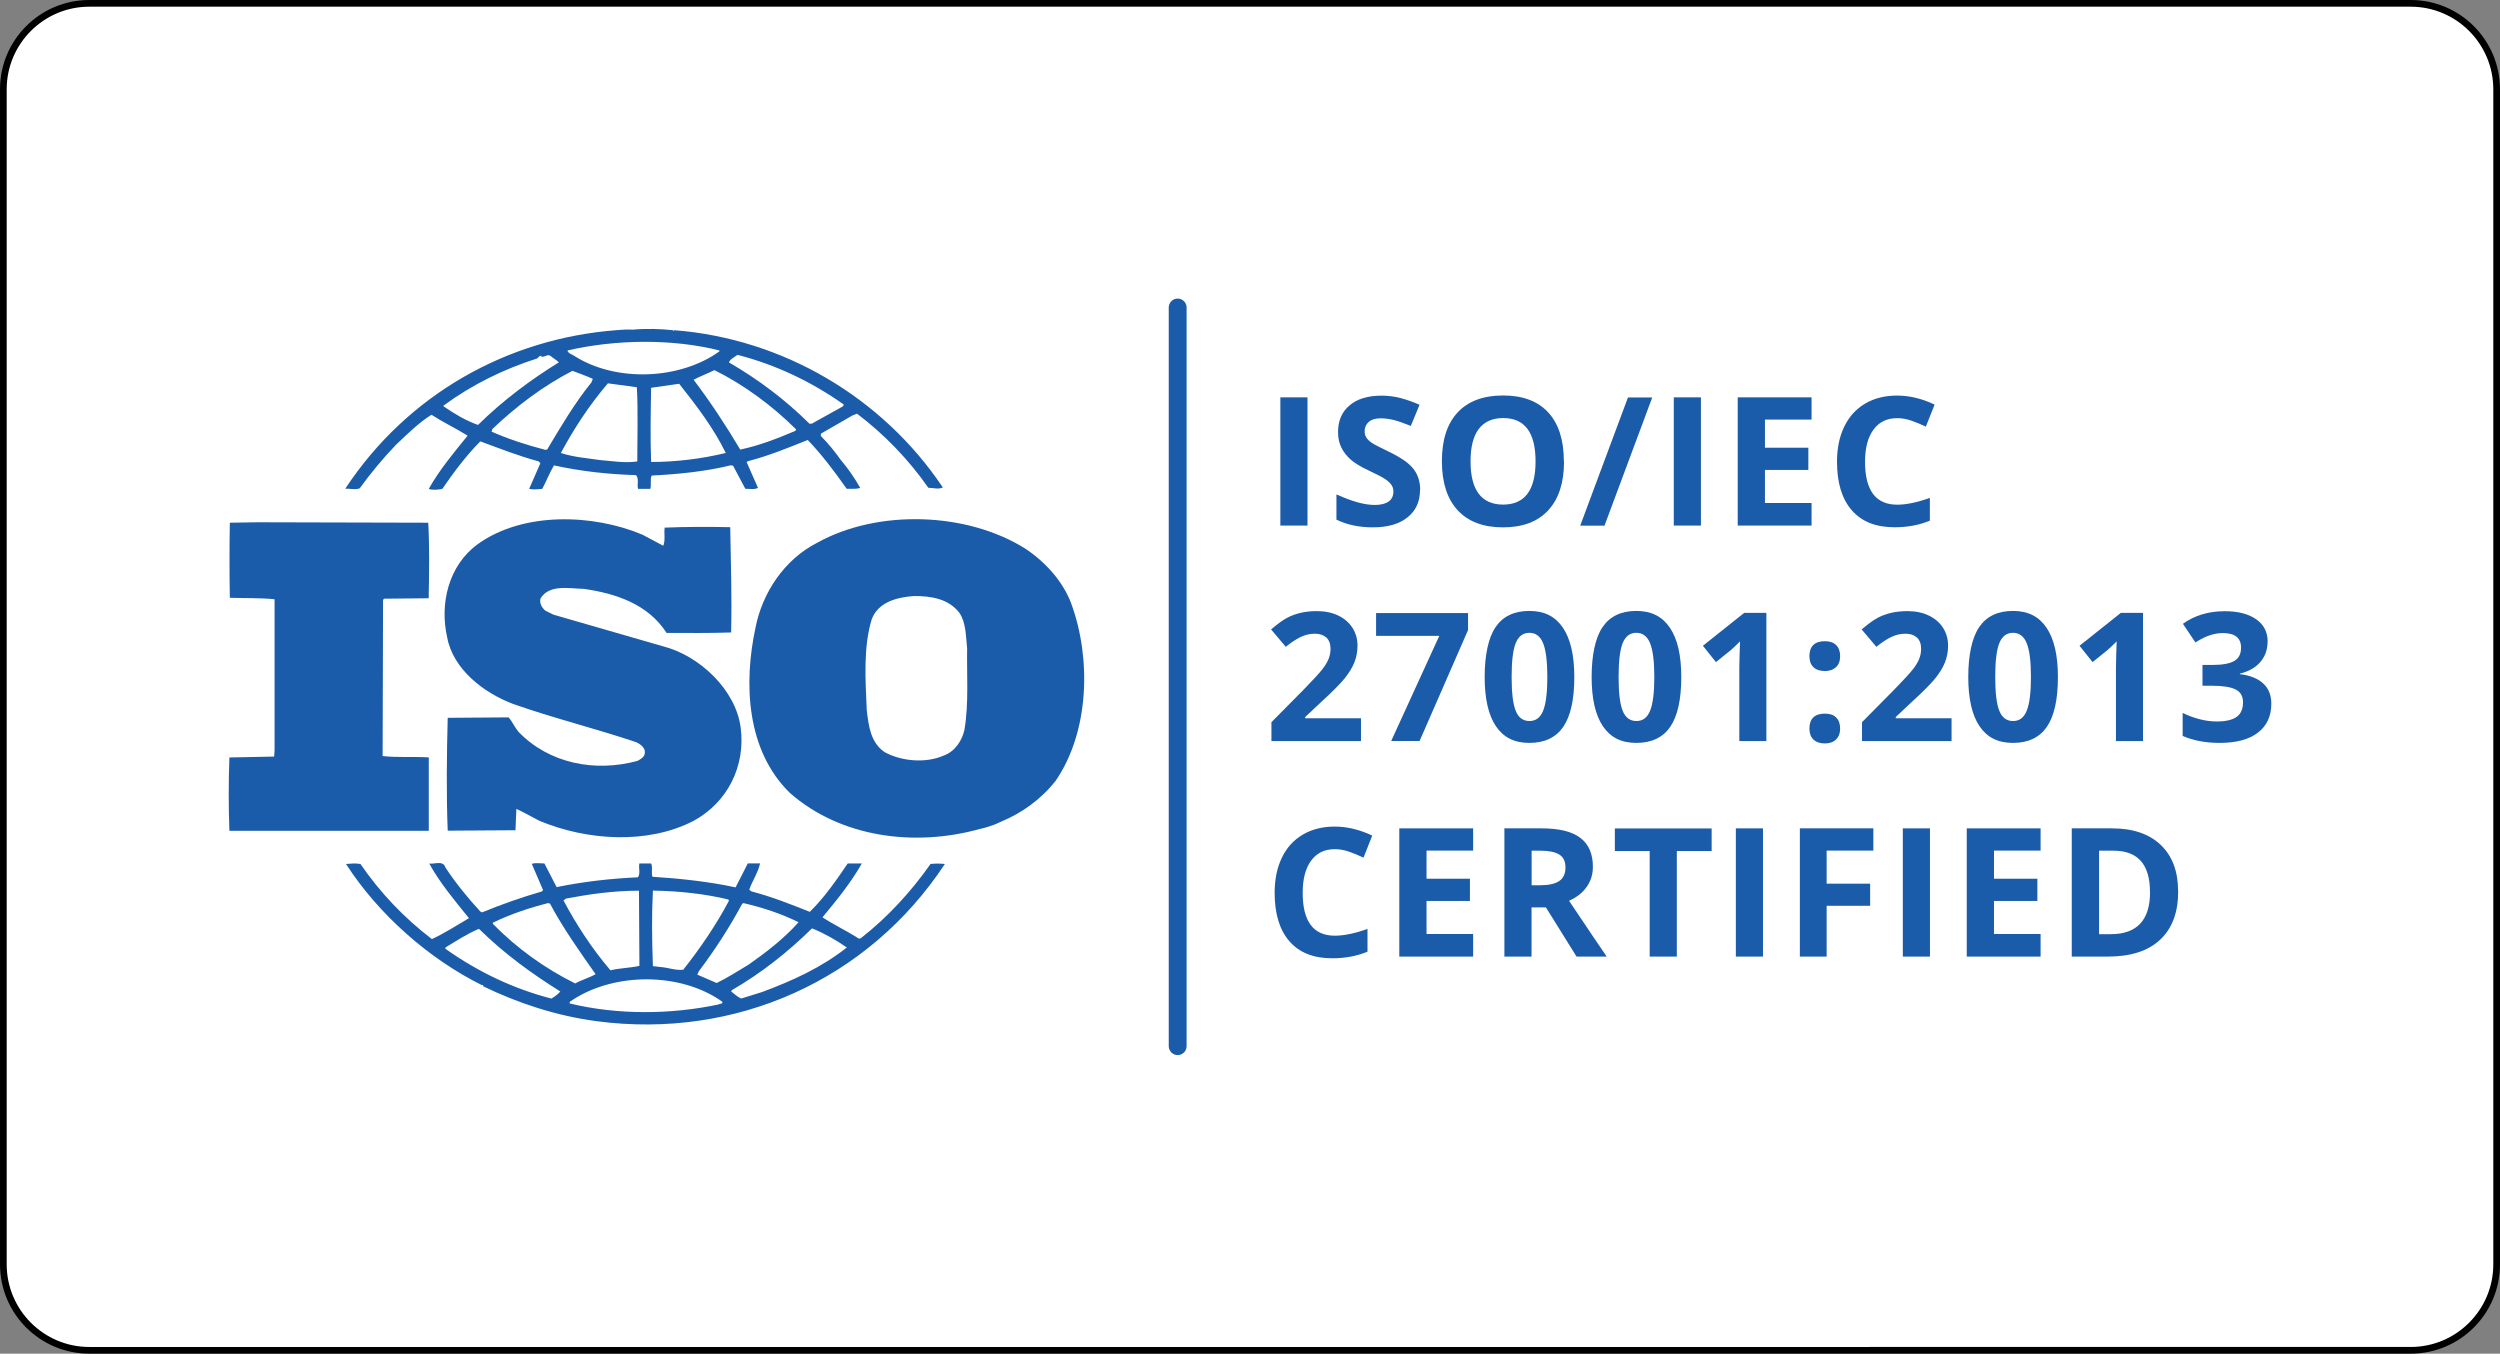
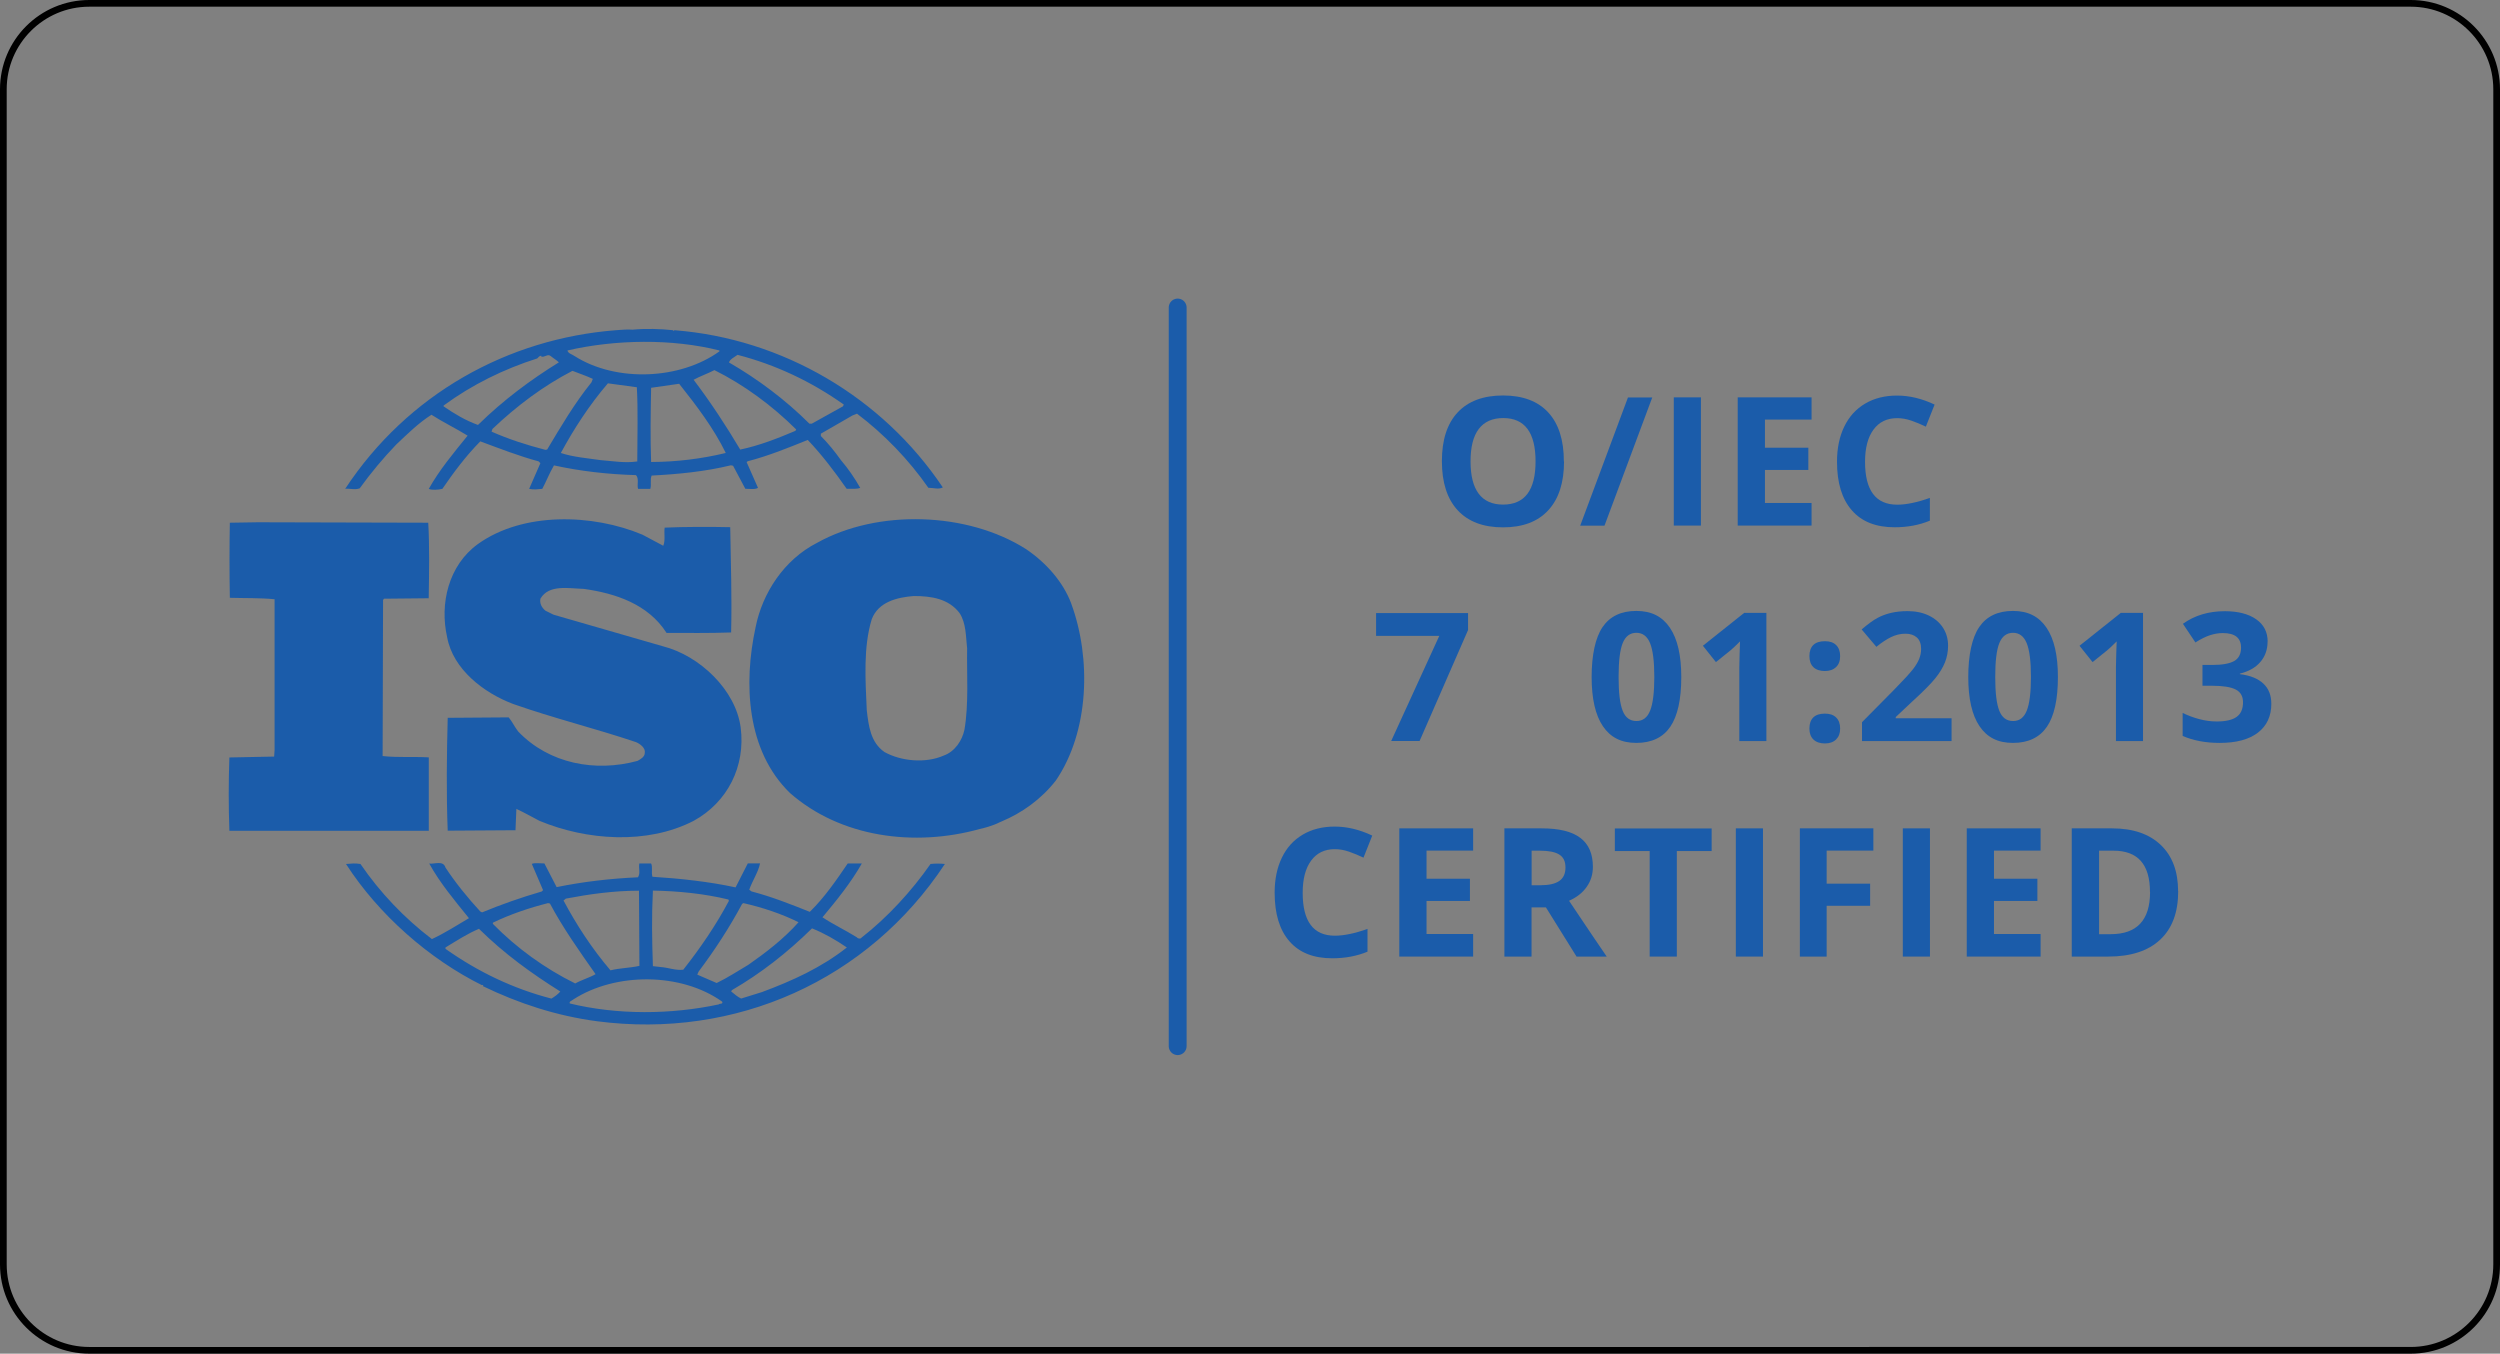
<svg xmlns="http://www.w3.org/2000/svg" id="Layer_2" data-name="Layer 2" viewBox="0 0 279.98 151.6">
  <rect x="0" y="0" width="279.98" height="151.6" fill="#808080" stroke="none" />
  <defs>
    <style>
      .cls-1 {
        fill: #fff;
      }

      .cls-2 {
        fill: none;
        stroke: #1b5caa;
        stroke-linecap: round;
        stroke-linejoin: round;
        stroke-width: 2px;
      }

      .cls-3 {
        fill: #1b5caa;
      }
    </style>
  </defs>
  <g id="Layer_1-2" data-name="Layer 1">
    <g>
      <g>
-         <rect class="cls-1" x=".38" y=".37" width="279.23" height="150.85" rx="9.62" ry="9.62" />
-         <path d="M269.98.75c5.1,0,9.25,4.15,9.25,9.25v131.6c0,5.1-4.15,9.25-9.25,9.25H10c-5.1,0-9.25-4.15-9.25-9.25V10C.75,4.9,4.9.75,10,.75h259.98M269.98,0H10C4.48,0,0,4.48,0,10v131.6c0,5.52,4.48,10,10,10h259.98c5.52,0,10-4.48,10-10V10c0-5.52-4.48-10-10-10h0Z" />
+         <path d="M269.98.75c5.1,0,9.25,4.15,9.25,9.25v131.6c0,5.1-4.15,9.25-9.25,9.25H10c-5.1,0-9.25-4.15-9.25-9.25V10C.75,4.9,4.9.75,10,.75h259.98M269.98,0H10C4.48,0,0,4.48,0,10v131.6c0,5.52,4.48,10,10,10h259.98c5.52,0,10-4.48,10-10V10c0-5.52-4.48-10-10-10Z" />
      </g>
      <g>
        <path class="cls-3" d="M119.96,67.56c-.91-2.39-2.78-4.53-5.06-6.07-6.58-4.18-16.61-4.48-23.39-.7-3.7,1.89-6.13,5.62-6.89,9.46-1.37,6.31-1.02,13.82,3.85,18.56,5.67,4.97,13.92,6.07,21.26,4.03.35-.07,1.45-.35,2.22-.75l.21-.09c2.28-.95,4.45-2.49,6.08-4.58,3.75-5.48,4-13.68,1.72-19.85M108.01,81.73c-.26,1.2-1.06,2.44-2.33,2.89-2.02.89-4.76.64-6.63-.4-1.57-1.1-1.77-2.94-1.98-4.68-.15-3.43-.4-7.06.56-10.2.75-1.94,2.83-2.44,4.71-2.59,1.97,0,3.89.3,5.11,1.89.76,1.14.71,2.64.86,3.98-.05,2.83.2,6.21-.3,9.1M48.01,84.82c-1.67-.1-3.54.04-5.16-.15l.05-17.47.1-.15,5.01-.05c.05-2.83.1-5.88-.05-8.46l-19.08-.05-3.14.05c-.05,2.63-.05,5.72,0,8.41,1.72.05,3.34,0,5.01.16v16.92l-.05.7-5.01.1c-.1,2.74-.1,5.47,0,8.21h22.33v-8.21h0ZM104.21,96.76c-2.12,3.04-4.81,5.97-7.74,8.26-.11.16-.41.1-.51-.05-1.27-.79-2.64-1.44-3.85-2.24,1.62-1.94,3.19-3.88,4.41-6.03h-1.58c-1.26,1.85-2.58,3.79-4.25,5.42-2.23-.89-4.25-1.69-6.53-2.29l-.25-.19c.35-1.01,1.01-1.95,1.21-2.95h-1.37l-1.37,2.69c-2.98-.65-6.28-1-9.31-1.19-.15-.45.05-1.09-.15-1.49h-1.32c-.1.6.15,1.05-.15,1.55-3.14.14-6.18.5-9.11,1.1l-1.37-2.65c-.5,0-1.06-.1-1.41.05l1.26,2.94-.15.15c-2.27.66-4.5,1.44-6.68,2.34l-.2-.1c-1.42-1.54-2.79-3.23-3.9-4.92-.25-.85-1.26-.35-1.82-.45,1.21,2.19,2.84,4.13,4.45,6.12-1.37.8-2.73,1.69-4.15,2.34-3.1-2.36-5.8-5.2-8-8.41-.61-.1-1.01-.05-1.62,0,3.65,5.67,9.32,10.65,15.24,13.58,0,0,0-.04.05-.04.04,0,.14.09.04.14,4,1.94,8.26,3.33,12.76,3.93,15.55,2.04,30.38-4.58,38.98-17.61-.54-.06-1.08-.06-1.62,0M83.1,101.24l.15-.1c2.18.5,4.25,1.19,6.18,2.14-1.62,1.84-3.7,3.43-5.62,4.77-1.16.69-2.33,1.45-3.55,2.04l-2.17-.94.15-.34c1.83-2.44,3.45-4.93,4.86-7.56M73.13,99.74c2.89.05,5.78.35,8.45,1l.05.15c-1.42,2.68-3.19,5.28-5.11,7.71-.87.1-1.67-.24-2.53-.3l-.87-.1c-.1-2.94-.15-5.52,0-8.46M63.36,100.64c2.63-.5,5.37-.89,8.2-.89l.05,8.42c-1.07.24-2.23.24-3.24.5-2.08-2.44-3.8-5.08-5.26-7.82l.25-.2h0ZM55.2,103.33c1.98-.95,4.05-1.65,6.18-2.19l.21.05c1.46,2.74,3.29,5.32,5.11,7.91-.7.4-1.57.64-2.28,1.04-3.42-1.69-6.54-3.95-9.22-6.67v-.15h0ZM61.74,111.83c-4.25-1.1-8.21-2.99-11.85-5.57v-.15c1.22-.74,2.44-1.54,3.75-2.09,2.89,2.84,5.87,4.98,9.11,7.02-.25.3-.66.6-1.01.8M80.52,112.48c-5.37,1.15-11.34,1.2-16.71-.1-.1-.25.25-.3.4-.45,4.71-3.04,12.05-3.04,16.66.24.15.3-.25.2-.36.3M85.38,111.09l-2.38.74c-.41-.2-.76-.5-1.12-.8l.1-.15c3.24-1.88,6.18-4.18,8.96-6.91,1.37.55,2.68,1.3,3.9,2.14-2.84,2.25-6.13,3.74-9.47,4.98M40.27,54.71c1.25-1.73,2.62-3.38,4.1-4.92,1.31-1.24,2.53-2.44,3.95-3.34,1.32.85,2.78,1.55,4.05,2.34-1.57,1.93-3.19,3.88-4.35,5.96.35.16,1.01.11,1.52,0,1.26-1.84,2.63-3.68,4.25-5.32,2.17.8,4.3,1.64,6.53,2.24l.2.2-1.26,2.88c.56.11.91.05,1.47,0,.45-.84.81-1.78,1.31-2.63,2.94.65,6.03,1,9.17,1.09.4.35.1,1.1.25,1.54h1.37c.15-.49-.05-1.04.15-1.49,2.94-.15,6.03-.45,8.87-1.15l.25.05,1.37,2.58c.46,0,1.06.11,1.42-.1l-1.27-2.88.11-.1c2.32-.6,4.51-1.49,6.73-2.39,1.57,1.64,3.04,3.58,4.36,5.47.55,0,1.11.05,1.52-.1-.63-1.11-1.35-2.16-2.18-3.13-.67-.95-1.41-1.85-2.23-2.68v-.26l3.54-2.04.51-.2c3.08,2.33,5.78,5.14,7.99,8.3.61,0,1.12.21,1.62-.04-6.79-10.14-17.98-16.67-30.07-17.61l-.05.1-.1-.1c-1.37-.15-3.04-.2-4.51-.06-.56-.04-1.21,0-1.87.06-12.15.94-23.34,7.16-30.33,17.76.51-.05,1.11.15,1.62-.05M61.28,50.34l-.2.04c-2.08-.54-4.11-1.19-6.03-2.04l.1-.3c2.78-2.64,5.72-4.83,8.96-6.51.76.3,1.52.55,2.28.9l-.15.39c-1.93,2.39-3.44,4.98-4.96,7.52M71.36,51.68c-1.41.2-2.68-.04-4.1-.15-1.36-.2-3.09-.34-4.45-.8,1.47-2.72,3.19-5.37,5.27-7.8l3.24.44c.15,2.58.05,5.57.05,8.31M72.92,51.74c-.1-2.65-.05-5.58,0-8.31,1.02-.15,2.13-.3,3.14-.45,1.97,2.48,3.9,5.03,5.22,7.75-2.74.66-5.54,1-8.36,1.01M89.08,48.25c-1.98.84-4.01,1.64-6.18,2.1-1.57-2.64-3.29-5.27-5.22-7.82.71-.39,1.58-.69,2.33-1.08,3.3,1.64,6.48,3.98,9.16,6.65l-.1.16ZM82.6,39.74c4.25,1.1,8.25,2.98,11.9,5.57l-.1.2-3.49,1.94h-.26c-2.68-2.68-5.82-5.02-9.01-6.86.1-.35.61-.6.96-.85M80.57,39.24v.11c-4.41,3.18-11.55,3.48-16.2.54-.26-.2-.76-.3-.82-.64,5.37-1.24,11.7-1.34,17.02,0M49.69,45.41c3.19-2.34,6.74-4.08,10.48-5.27.15-.16.25-.3.45-.3v.1c.4.1.71-.35,1.06-.06.31.26.66.45.91.7-3.14,1.94-6.23,4.23-9.06,7.01-1.37-.49-2.63-1.24-3.85-2.08v-.1h0ZM71.41,85.21c-4.76,1.3-9.93.31-13.37-3.28-.4-.5-.66-1.09-1.07-1.59l-6.83.05c-.11,4.03-.16,8.66,0,12.64l7.59-.05.1-2.39c.86.4,1.73.89,2.59,1.34,5.27,2.19,12.04,2.69,17.26,0,3.8-2.08,5.83-6.11,5.27-10.45-.55-4.22-4.61-8.06-8.7-9.1l-12.26-3.54-.91-.45c-.41-.35-.66-.79-.56-1.34.96-1.64,3.19-1.14,4.86-1.1,3.54.5,7.19,1.69,9.27,4.93,2.23,0,4.81.04,7.23-.05.1-4.08-.04-7.66-.1-11.79-2.28-.05-5.06-.05-7.34.05-.1.59.1,1.43-.16,2.03l-2.33-1.24c-5.57-2.34-13.37-2.58-18.43,1.05-3.29,2.38-4.3,6.67-3.44,10.45.66,3.58,4.1,6.22,7.39,7.46,4.51,1.59,9.21,2.74,13.78,4.28.45.2,1.06.65.96,1.2,0,.44-.46.7-.81.89" />
        <line class="cls-2" x1="131.89" y1="34.44" x2="131.89" y2="117.16" />
        <g>
-           <path class="cls-3" d="M143.39,58.86v-14.36h3.04v14.36h-3.04Z" />
-           <path class="cls-3" d="M159.03,54.88c0,1.3-.47,2.32-1.4,3.06-.93.75-2.23,1.12-3.89,1.12-1.53,0-2.89-.29-4.07-.86v-2.83c.97.43,1.79.74,2.46.91.67.18,1.28.27,1.84.27.67,0,1.18-.13,1.54-.38s.54-.63.54-1.14c0-.28-.08-.53-.24-.75-.16-.22-.39-.43-.69-.63-.3-.2-.92-.53-1.86-.97-.88-.41-1.53-.81-1.97-1.19-.44-.38-.79-.82-1.05-1.33-.26-.5-.39-1.09-.39-1.77,0-1.27.43-2.27,1.29-2.99.86-.73,2.05-1.09,3.57-1.09.75,0,1.46.09,2.14.27.68.18,1.39.43,2.13.75l-.98,2.37c-.77-.31-1.4-.53-1.9-.66-.5-.12-.99-.19-1.48-.19-.58,0-1.02.13-1.33.4-.31.27-.46.62-.46,1.05,0,.27.06.5.19.7.12.2.32.39.59.58.27.19.92.52,1.93,1.01,1.34.64,2.26,1.28,2.76,1.93.5.64.75,1.44.75,2.37Z" />
          <path class="cls-3" d="M175.16,51.67c0,2.38-.59,4.2-1.77,5.48-1.18,1.28-2.87,1.91-5.07,1.91s-3.89-.64-5.07-1.91c-1.18-1.28-1.77-3.11-1.77-5.5s.59-4.21,1.77-5.47c1.18-1.26,2.88-1.89,5.08-1.89s3.89.63,5.06,1.9,1.75,3.1,1.75,5.48ZM164.69,51.67c0,1.6.3,2.81.91,3.62.61.81,1.52,1.22,2.73,1.22,2.43,0,3.64-1.61,3.64-4.84s-1.21-4.85-3.62-4.85c-1.21,0-2.12.41-2.74,1.22-.62.82-.92,2.02-.92,3.63Z" />
          <path class="cls-3" d="M185.04,44.51l-5.35,14.36h-2.72l5.35-14.36h2.72Z" />
          <path class="cls-3" d="M187.45,58.86v-14.36h3.04v14.36h-3.04Z" />
          <path class="cls-3" d="M202.88,58.86h-8.27v-14.36h8.27v2.49h-5.22v3.15h4.86v2.49h-4.86v3.7h5.22v2.51Z" />
          <path class="cls-3" d="M212.47,46.83c-1.15,0-2.03.43-2.66,1.29-.63.86-.94,2.06-.94,3.6,0,3.2,1.2,4.8,3.6,4.8,1.01,0,2.23-.25,3.66-.76v2.55c-1.18.49-2.49.74-3.95.74-2.09,0-3.69-.63-4.79-1.9-1.11-1.27-1.66-3.08-1.66-5.45,0-1.49.27-2.8.81-3.92.54-1.12,1.32-1.98,2.34-2.58,1.02-.6,2.21-.9,3.58-.9s2.8.34,4.2,1.01l-.98,2.47c-.54-.26-1.08-.48-1.62-.67-.54-.19-1.08-.28-1.6-.28Z" />
-           <path class="cls-3" d="M152.43,82.99h-10.04v-2.11l3.6-3.64c1.07-1.09,1.76-1.85,2.09-2.27.33-.42.56-.81.71-1.17.14-.36.22-.73.22-1.12,0-.58-.16-1-.48-1.29-.32-.28-.74-.42-1.27-.42-.56,0-1.1.13-1.62.38-.52.26-1.07.62-1.64,1.09l-1.65-1.95c.71-.6,1.29-1.03,1.76-1.28.46-.25.97-.44,1.52-.57.55-.13,1.17-.2,1.85-.2.9,0,1.69.16,2.38.49s1.22.79,1.6,1.37c.38.59.57,1.26.57,2.02,0,.66-.12,1.28-.35,1.86-.23.58-.59,1.17-1.08,1.78-.49.61-1.35,1.48-2.58,2.6l-1.85,1.74v.14h6.25v2.55Z" />
          <path class="cls-3" d="M155.8,82.99l5.39-11.78h-7.08v-2.55h10.3v1.9l-5.43,12.43h-3.18Z" />
-           <path class="cls-3" d="M176.31,75.82c0,2.51-.41,4.36-1.23,5.57-.82,1.2-2.09,1.81-3.8,1.81s-2.9-.62-3.75-1.87c-.84-1.24-1.26-3.08-1.26-5.51s.41-4.4,1.23-5.6c.82-1.2,2.08-1.8,3.78-1.8s2.91.63,3.76,1.89,1.27,3.1,1.27,5.52ZM169.29,75.82c0,1.76.15,3.02.46,3.79.3.76.82,1.14,1.54,1.14s1.22-.39,1.53-1.16c.31-.77.47-2.03.47-3.77s-.16-3.03-.48-3.8c-.32-.77-.83-1.15-1.53-1.15s-1.22.38-1.53,1.15c-.31.77-.46,2.03-.46,3.8Z" />
          <path class="cls-3" d="M188.29,75.82c0,2.51-.41,4.36-1.23,5.57-.82,1.2-2.09,1.81-3.8,1.81s-2.9-.62-3.75-1.87c-.84-1.24-1.26-3.08-1.26-5.51s.41-4.4,1.23-5.6c.82-1.2,2.08-1.8,3.78-1.8s2.91.63,3.76,1.89c.85,1.26,1.27,3.1,1.27,5.52ZM181.27,75.82c0,1.76.15,3.02.46,3.79.3.76.82,1.14,1.54,1.14s1.22-.39,1.53-1.16c.31-.77.47-2.03.47-3.77s-.16-3.03-.48-3.8c-.32-.77-.83-1.15-1.53-1.15s-1.22.38-1.53,1.15c-.31.77-.46,2.03-.46,3.8Z" />
          <path class="cls-3" d="M197.82,82.99h-3.03v-8.31l.03-1.36.05-1.49c-.5.5-.85.83-1.05.99l-1.65,1.33-1.46-1.83,4.62-3.68h2.49v14.36Z" />
          <path class="cls-3" d="M202.64,73.48c0-.55.15-.97.44-1.25.29-.28.72-.42,1.29-.42s.96.14,1.26.43c.3.29.45.7.45,1.24s-.15.94-.46,1.23c-.3.29-.72.44-1.25.44s-.98-.14-1.28-.43c-.3-.29-.45-.7-.45-1.24ZM202.64,81.59c0-.55.15-.97.44-1.25.29-.28.72-.42,1.29-.42s.96.14,1.26.43c.3.29.45.7.45,1.24s-.15.92-.45,1.22c-.3.3-.72.45-1.26.45s-.98-.15-1.28-.44c-.3-.29-.45-.7-.45-1.23Z" />
          <path class="cls-3" d="M218.57,82.99h-10.04v-2.11l3.6-3.64c1.07-1.09,1.76-1.85,2.09-2.27.33-.42.56-.81.71-1.17.14-.36.22-.73.22-1.12,0-.58-.16-1-.48-1.29-.32-.28-.74-.42-1.27-.42-.56,0-1.1.13-1.62.38-.52.26-1.07.62-1.64,1.09l-1.65-1.95c.71-.6,1.29-1.03,1.76-1.28.46-.25.97-.44,1.52-.57.55-.13,1.17-.2,1.85-.2.9,0,1.69.16,2.38.49.69.33,1.22.79,1.6,1.37.38.59.57,1.26.57,2.02,0,.66-.12,1.28-.35,1.86-.23.58-.59,1.17-1.08,1.78-.49.61-1.35,1.48-2.58,2.6l-1.85,1.74v.14h6.25v2.55Z" />
          <path class="cls-3" d="M230.47,75.82c0,2.51-.41,4.36-1.23,5.57-.82,1.2-2.09,1.81-3.8,1.81s-2.9-.62-3.75-1.87c-.84-1.24-1.26-3.08-1.26-5.51s.41-4.4,1.23-5.6c.82-1.2,2.08-1.8,3.78-1.8s2.91.63,3.76,1.89c.85,1.26,1.27,3.1,1.27,5.52ZM223.45,75.82c0,1.76.15,3.02.46,3.79.3.76.82,1.14,1.54,1.14s1.22-.39,1.53-1.16c.31-.77.47-2.03.47-3.77s-.16-3.03-.48-3.8c-.32-.77-.83-1.15-1.53-1.15s-1.22.38-1.53,1.15c-.31.77-.46,2.03-.46,3.8Z" />
          <path class="cls-3" d="M240,82.99h-3.03v-8.31l.03-1.36.05-1.49c-.5.5-.85.83-1.05.99l-1.65,1.33-1.46-1.83,4.62-3.68h2.49v14.36Z" />
          <path class="cls-3" d="M253.95,71.85c0,.9-.27,1.66-.81,2.29-.54.63-1.31,1.06-2.29,1.3v.06c1.16.14,2.04.5,2.63,1.06.6.56.89,1.31.89,2.26,0,1.38-.5,2.46-1.5,3.23-1,.77-2.43,1.15-4.29,1.15-1.56,0-2.94-.26-4.14-.78v-2.58c.56.28,1.17.51,1.84.69s1.33.27,1.98.27c1,0,1.74-.17,2.22-.51.48-.34.72-.89.72-1.64,0-.67-.27-1.15-.82-1.43s-1.43-.42-2.63-.42h-1.09v-2.33h1.11c1.11,0,1.93-.15,2.44-.44.51-.29.77-.79.77-1.5,0-1.09-.68-1.63-2.04-1.63-.47,0-.95.08-1.44.24-.49.16-1.03.43-1.63.81l-1.4-2.09c1.31-.94,2.87-1.41,4.68-1.41,1.49,0,2.66.3,3.52.9.86.6,1.29,1.44,1.29,2.51Z" />
          <path class="cls-3" d="M149.49,95.1c-1.15,0-2.03.43-2.66,1.29-.63.86-.94,2.06-.94,3.6,0,3.2,1.2,4.8,3.6,4.8,1.01,0,2.23-.25,3.66-.76v2.55c-1.18.49-2.49.74-3.95.74-2.09,0-3.69-.63-4.79-1.9-1.11-1.27-1.66-3.08-1.66-5.45,0-1.49.27-2.8.81-3.92.54-1.12,1.32-1.98,2.34-2.58,1.02-.6,2.21-.9,3.58-.9s2.8.34,4.2,1.01l-.98,2.47c-.54-.26-1.08-.48-1.62-.67-.54-.19-1.08-.28-1.6-.28Z" />
          <path class="cls-3" d="M164.98,107.13h-8.27v-14.36h8.27v2.49h-5.22v3.15h4.86v2.49h-4.86v3.7h5.22v2.51Z" />
          <path class="cls-3" d="M171.52,101.62v5.51h-3.04v-14.36h4.18c1.95,0,3.39.35,4.33,1.07.94.71,1.4,1.79,1.4,3.24,0,.84-.23,1.6-.7,2.25-.46.66-1.12,1.17-1.97,1.55,2.16,3.23,3.57,5.31,4.22,6.25h-3.38l-3.43-5.51h-1.62ZM171.52,99.14h.98c.96,0,1.67-.16,2.13-.48.46-.32.69-.82.69-1.51s-.23-1.16-.7-1.45c-.47-.29-1.19-.43-2.17-.43h-.92v3.88Z" />
          <path class="cls-3" d="M187.79,107.13h-3.04v-11.82h-3.9v-2.53h10.84v2.53h-3.9v11.82Z" />
          <path class="cls-3" d="M194.4,107.13v-14.36h3.04v14.36h-3.04Z" />
          <path class="cls-3" d="M204.56,107.13h-2.99v-14.36h8.23v2.49h-5.23v3.7h4.87v2.48h-4.87v5.68Z" />
          <path class="cls-3" d="M213.1,107.13v-14.36h3.04v14.36h-3.04Z" />
          <path class="cls-3" d="M228.53,107.13h-8.27v-14.36h8.27v2.49h-5.22v3.15h4.86v2.49h-4.86v3.7h5.22v2.51Z" />
          <path class="cls-3" d="M243.94,99.81c0,2.36-.67,4.17-2.02,5.43-1.35,1.26-3.29,1.89-5.83,1.89h-4.07v-14.36h4.51c2.34,0,4.16.62,5.46,1.86,1.3,1.24,1.94,2.97,1.94,5.18ZM240.78,99.89c0-3.08-1.36-4.62-4.08-4.62h-1.62v9.35h1.31c2.93,0,4.4-1.57,4.4-4.72Z" />
        </g>
      </g>
    </g>
  </g>
</svg>